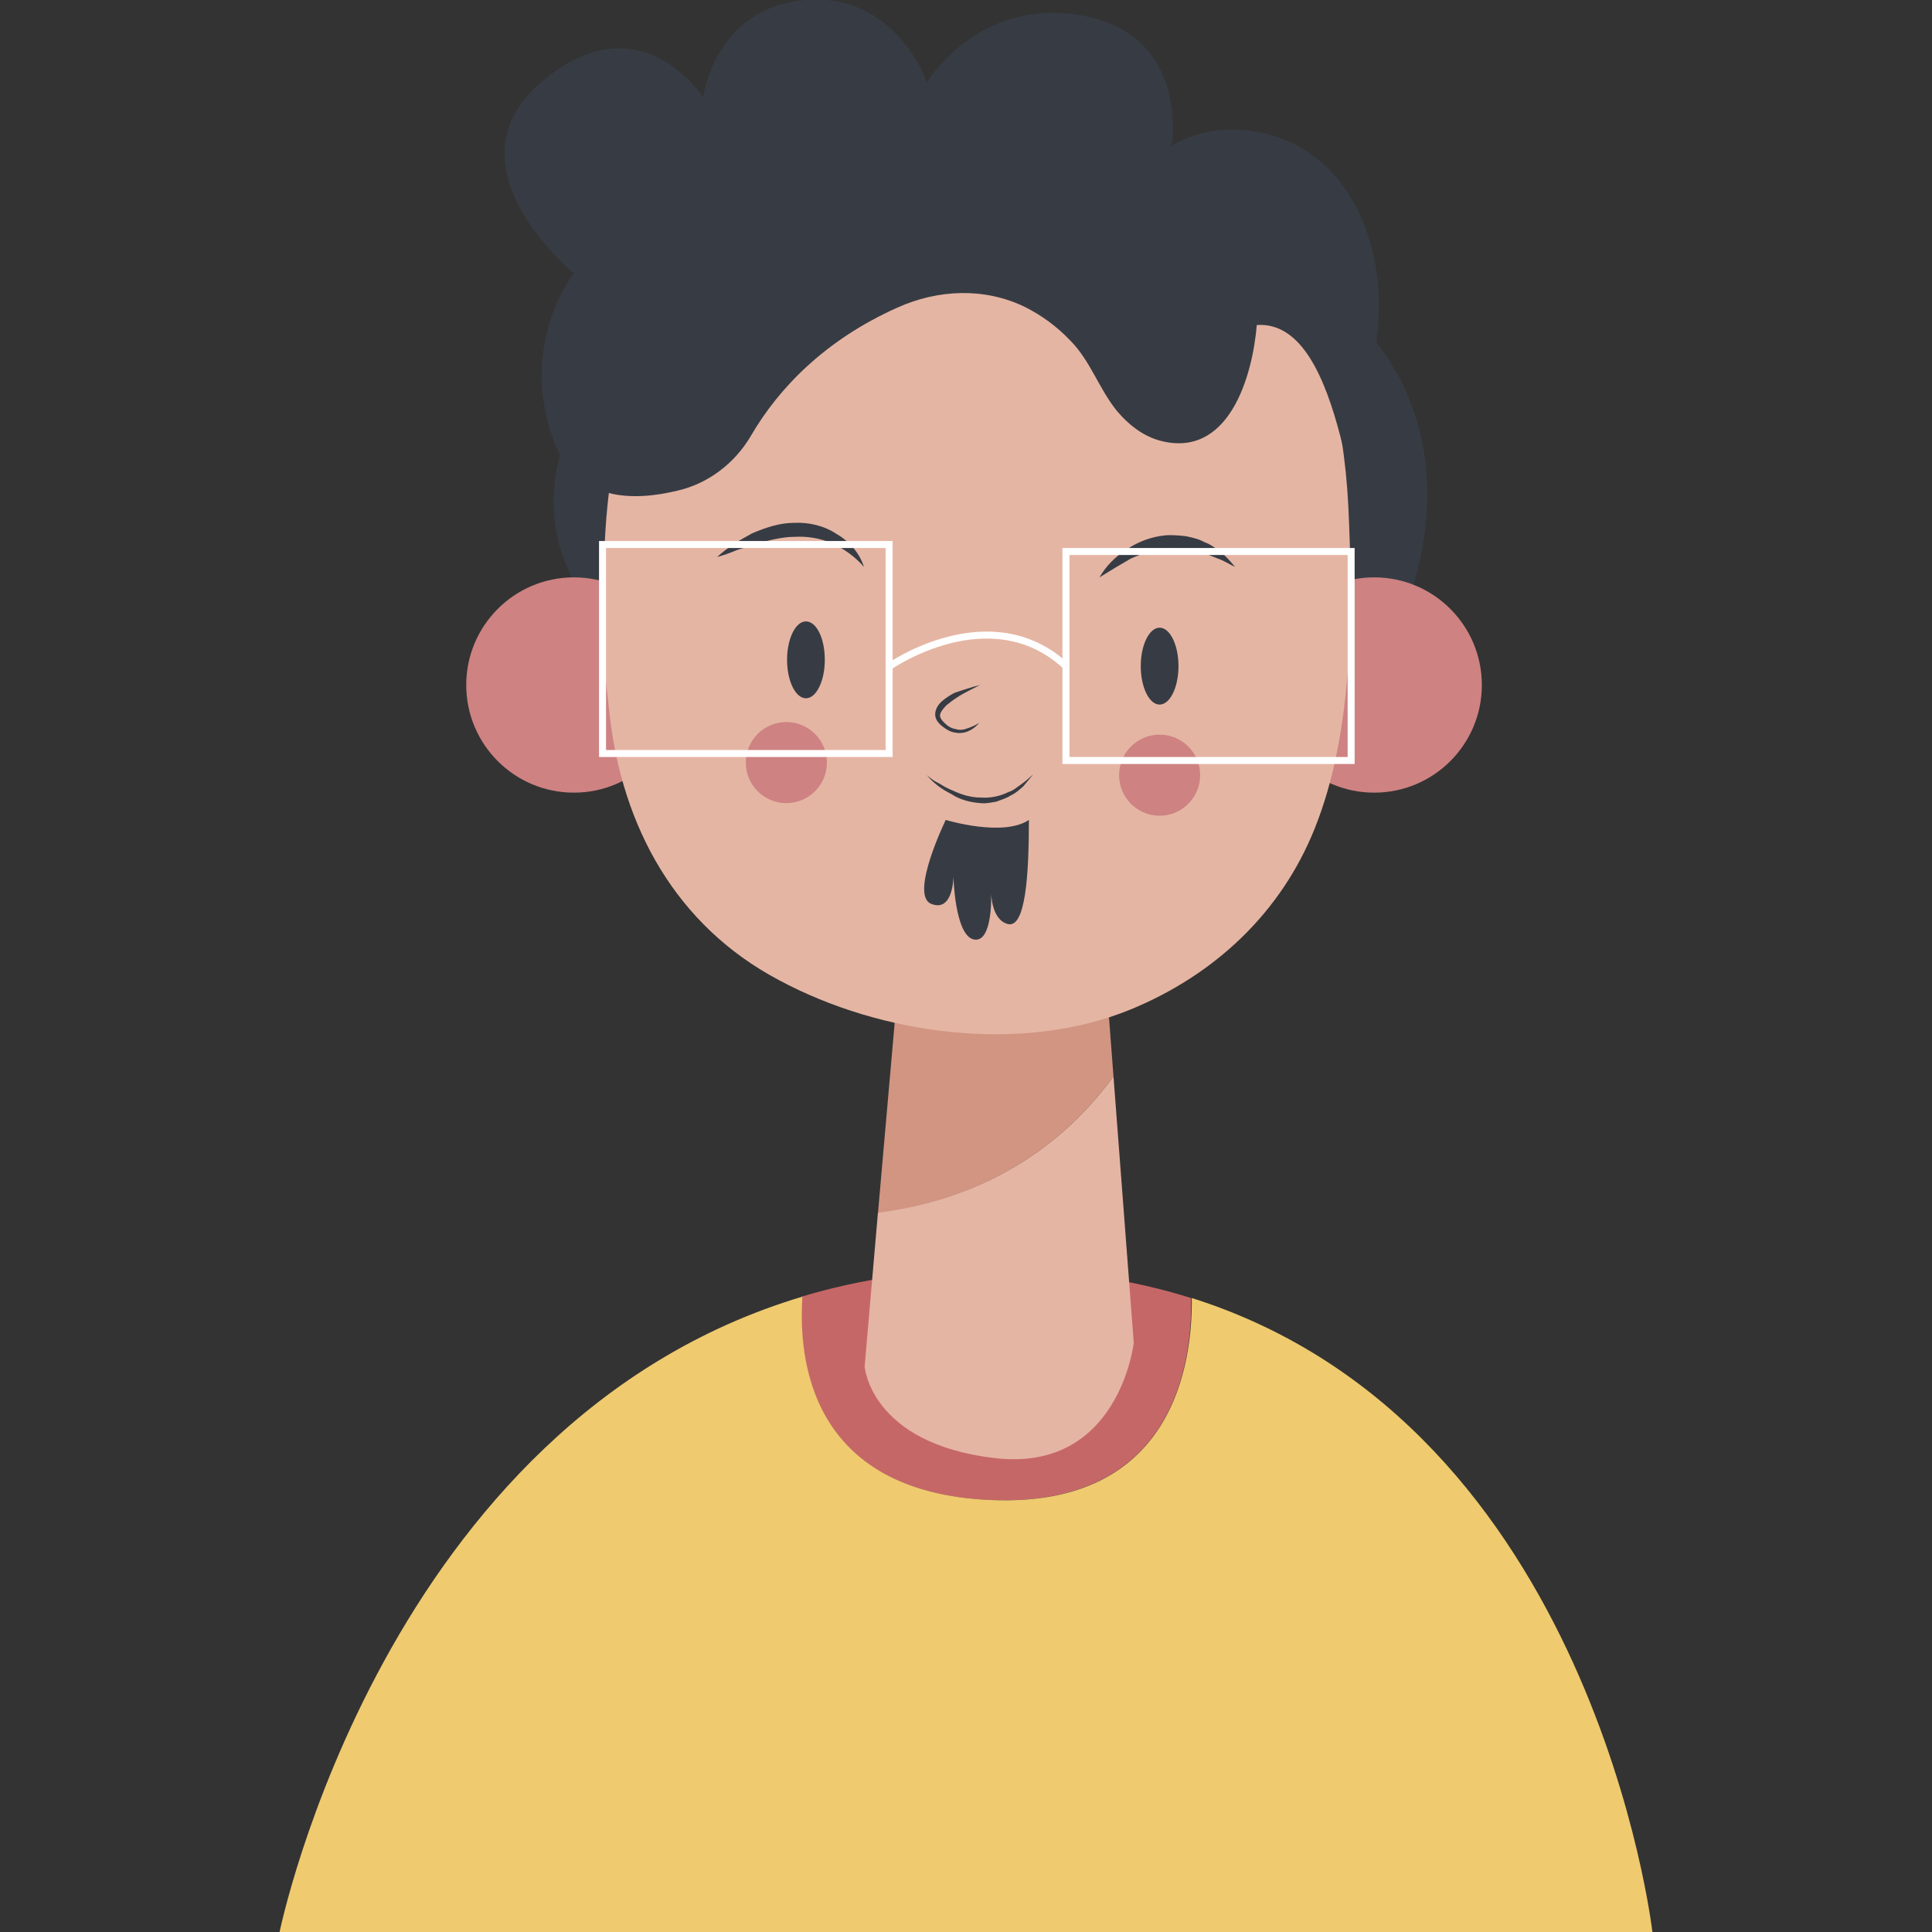
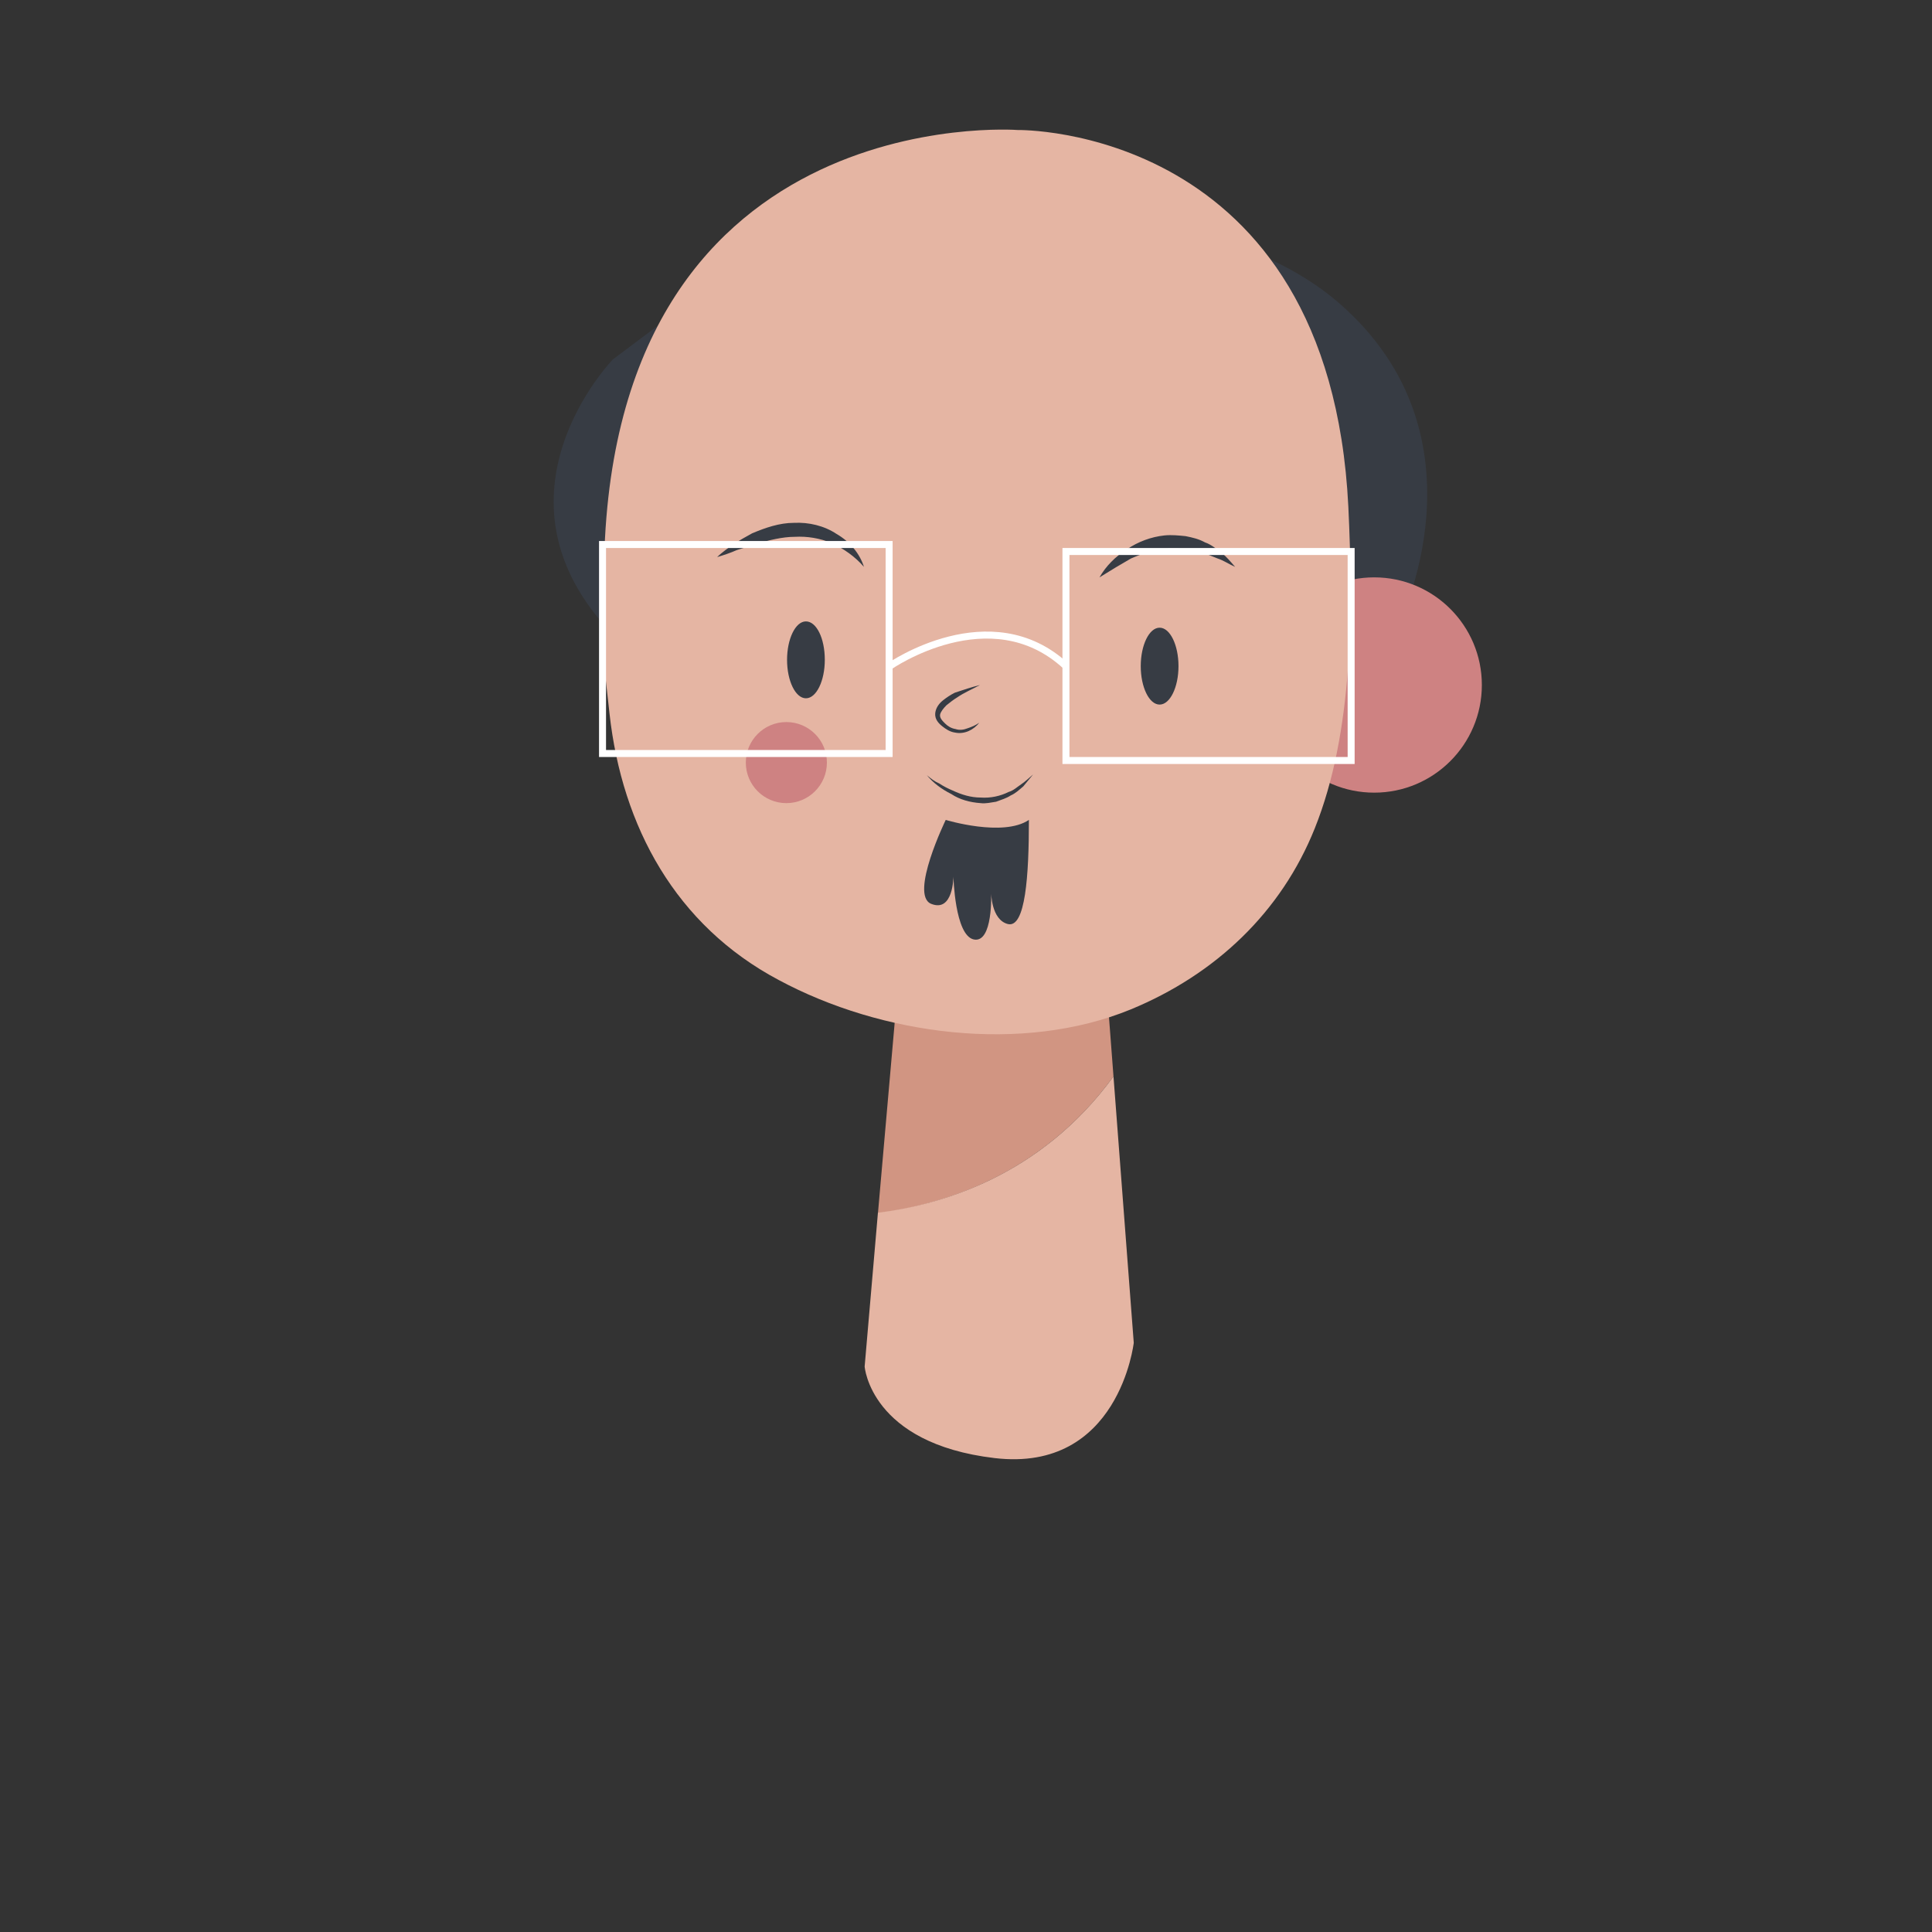
<svg xmlns="http://www.w3.org/2000/svg" viewBox="0 0 276.4 276.4">
  <rect x="0" y="0" width="276.4" height="276.4" fill="#333333" stroke="none" />
  <style>.st2{fill:#373c44}.st3{fill:#ce8282}.st5{fill:#e5b5a3}.st6{fill:none;stroke:#fff;stroke-miterlimit:10}</style>
  <g id="OBJECTS">
-     <path fill="#c66767" d="M141.7 214.6c26.2 1.1 28.9-19.6 28.7-28.9-8.3-2.6-17.6-4.1-28-4.1-10.2 0-19.4 1.4-27.7 3.9-.6 8.6.9 28 27 29.1z" />
-     <path fill="#efca6f" d="M170.5 185.7c.1 9.2-2.5 30-28.7 28.9-26.1-1.1-27.6-20.4-27-29.1C54.9 203.4 40 276.4 40 276.4h196.4s-8.3-72.5-65.9-90.7z" />
    <path d="M87.7 51.4s-19.1 19.6 0 39.4c19.1 19.8 112.2-1 112.2-1s13.9-27.2-8.4-46.5S117.3 30 116.8 30c-.6 0-29.1 21.4-29.1 21.4z" class="st2" />
-     <circle cx="82.1" cy="98" r="15.4" class="st3" />
    <circle cx="196.6" cy="98" r="15.4" class="st3" />
    <path fill="#d19582" d="M159.3 154l-2.6-34.2-26.7 3.7-4.4 50.1c8.8-1.2 23.2-5.2 33.7-19.6z" />
    <path d="M86.4 83.3c-.5 8.2-.1 10.7.8 18.8 1.8 16.2 9.5 30.3 24.2 38.1 14.7 7.9 34.8 10.6 50.4 4.2 12.1-5 21.5-13.9 26.3-25.9 5.5-13.7 5.5-31.2 4.8-46-2.7-54.7-47.3-53.9-47.3-53.9s-59.4-4.5-59.2 64.7zM125.6 173.5l-1.9 22s.8 11 18.6 13.1c17.8 2.1 19.9-16.5 19.9-16.5l-2.9-38.1c-10.5 14.4-24.9 18.4-33.7 19.5z" class="st5" />
    <path d="M118 94.4c0 3-1.2 5.5-2.7 5.5-1.5 0-2.7-2.5-2.7-5.5s1.2-5.5 2.7-5.5c1.5 0 2.7 2.4 2.7 5.5zM168.6 95.3c0 3-1.2 5.5-2.7 5.5-1.5 0-2.7-2.5-2.7-5.5s1.2-5.5 2.7-5.5c1.5 0 2.7 2.5 2.7 5.5zM140.2 98c-1.1.6-2.3 1.1-3.3 1.8-.5.3-1 .7-1.5 1.1-.4.4-.8.9-.9 1.3-.1.5.3.9.7 1.3.4.4.9.7 1.5.8.6.2 1.2.1 1.7-.1.6-.2 1.1-.4 1.7-.8-.8 1-2.1 1.7-3.5 1.4-.7-.1-1.3-.5-1.8-.9s-1.1-1-1-1.9c.1-.8.6-1.4 1.1-1.8.5-.4 1.1-.8 1.7-1.1 1.2-.4 2.4-.8 3.6-1.1zM132.6 110.9c.6.5 1.1.9 1.8 1.2.6.4 1.2.7 1.9 1 1.3.6 2.6 1 4 1 1.4.1 2.8-.2 4-.8.7-.2 1.2-.7 1.8-1.1.6-.4 1.1-.9 1.7-1.4-.5.6-.9 1.1-1.4 1.7-.6.5-1.1 1-1.8 1.3-.6.4-1.3.6-2.1.9-.7.1-1.5.3-2.2.2-1.5-.1-3-.5-4.2-1.3-1.4-.7-2.6-1.6-3.5-2.7z" class="st2" />
    <circle cx="112.5" cy="109.1" r="5.8" class="st3" />
-     <circle cx="165.9" cy="110.9" r="5.8" class="st3" />
    <path d="M135.3 117.3s8.2 2.5 11.9 0c0 8-.5 15.5-3 14.9-2.4-.6-2.4-4.5-2.4-4.5s.3 7.3-2.5 6.7c-2.7-.6-2.9-9-2.9-9s0 5.2-3.2 3.9c-3.1-1.3 2.1-12 2.1-12z" class="st2" />
    <path d="M127.3 95.3s14.4-10 25.2 0" class="st6" />
-     <path d="M107.4 62.4c-2.3 3.9-6.1 6.8-10.5 7.8-6.2 1.5-14.2 1.6-17.5-6.7-5.5-14.1 2.7-24.4 2.7-24.4s-18.7-15.3-4.7-27.3c14-12.1 23.2 2.1 23.2 2.1S102.3 1 115.3 0s17.3 11.8 17.3 11.8 7.5-12.5 22.6-9.5c15.1 3 12.4 18.6 12.4 18.6s5-3.6 12.9-1.9c12.8 2.7 18.9 17.1 16.1 31.7-1.8 9.6.3 18.4 1.9 23.3 1.1 3.3-.6 5.9-1.9 5.6-3.4-.7-3.9-34-16.8-33.1-.6 7.3-4 19.3-14 16.5-2.4-.7-4.4-2.3-6-4.2-2.6-3.2-3.8-7.2-6.7-10.1-1.9-2-4.1-3.6-6.5-4.8-5.8-2.8-12.4-2.5-18.2.1-10.3 4.6-17 11.5-21 18.4z" class="st2" />
    <path d="M157.3 82.6c.9-1.6 2.3-3 3.9-4 1.6-1.1 3.5-1.8 5.4-2 1-.1 2 0 3 .1 1 .2 1.9.4 2.8.9.9.3 1.7 1 2.4 1.5.7.6 1.3 1.3 1.9 2-.9-.4-1.6-.9-2.5-1.2-.8-.3-1.6-.7-2.5-.9-1.6-.5-3.3-.6-5-.5-1.7.2-3.3.7-4.9 1.4-1.4.8-2.9 1.7-4.5 2.7zM123.6 81.1c-1.3-1.5-2.9-2.6-4.6-3.4-1.7-.7-3.5-1-5.3-.9-1.8 0-3.7.5-5.5 1-.9.3-1.8.6-2.8.9-.9.4-1.8.7-2.8 1 .7-.7 1.6-1.3 2.4-1.9.8-.5 1.7-1 2.6-1.5 1.9-.8 3.9-1.5 6-1.5 2.1-.1 4.3.4 6.1 1.6 1.9 1.1 3.3 2.8 3.9 4.7z" class="st2" />
    <path d="M86.2 77.9h41v29.9h-41zM152.5 78.9h40.8v29.9h-40.8z" class="st6" />
  </g>
</svg>